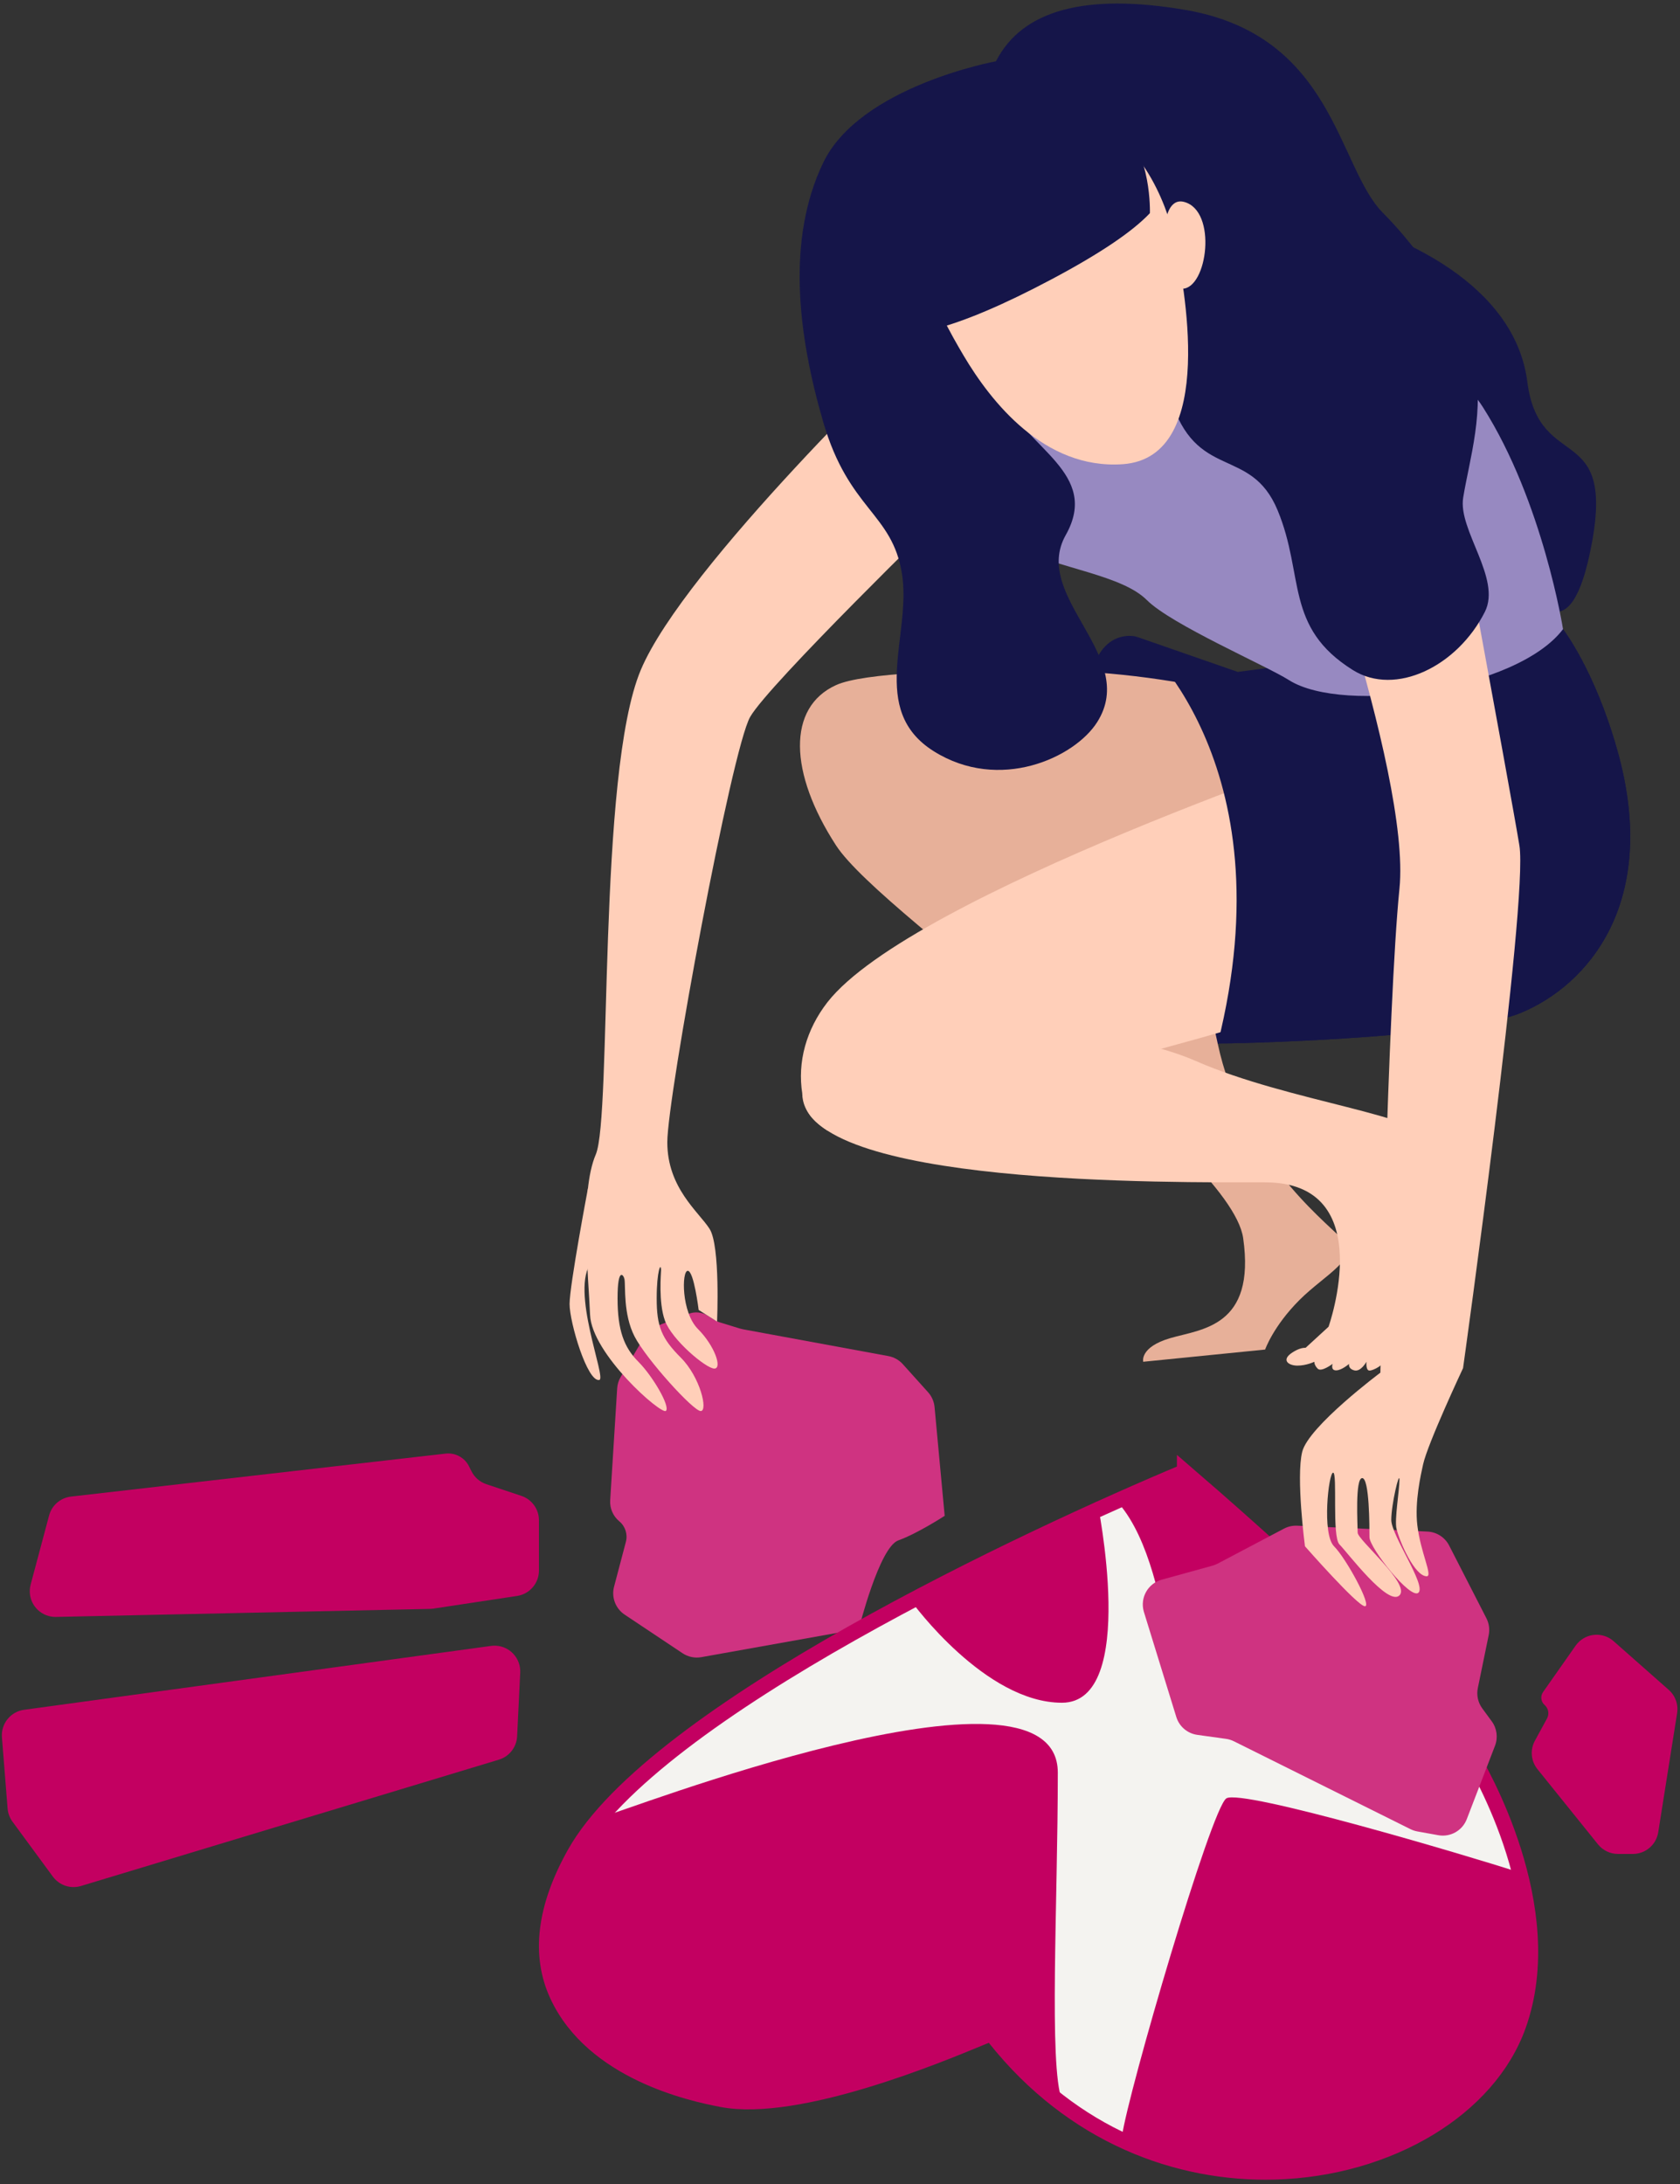
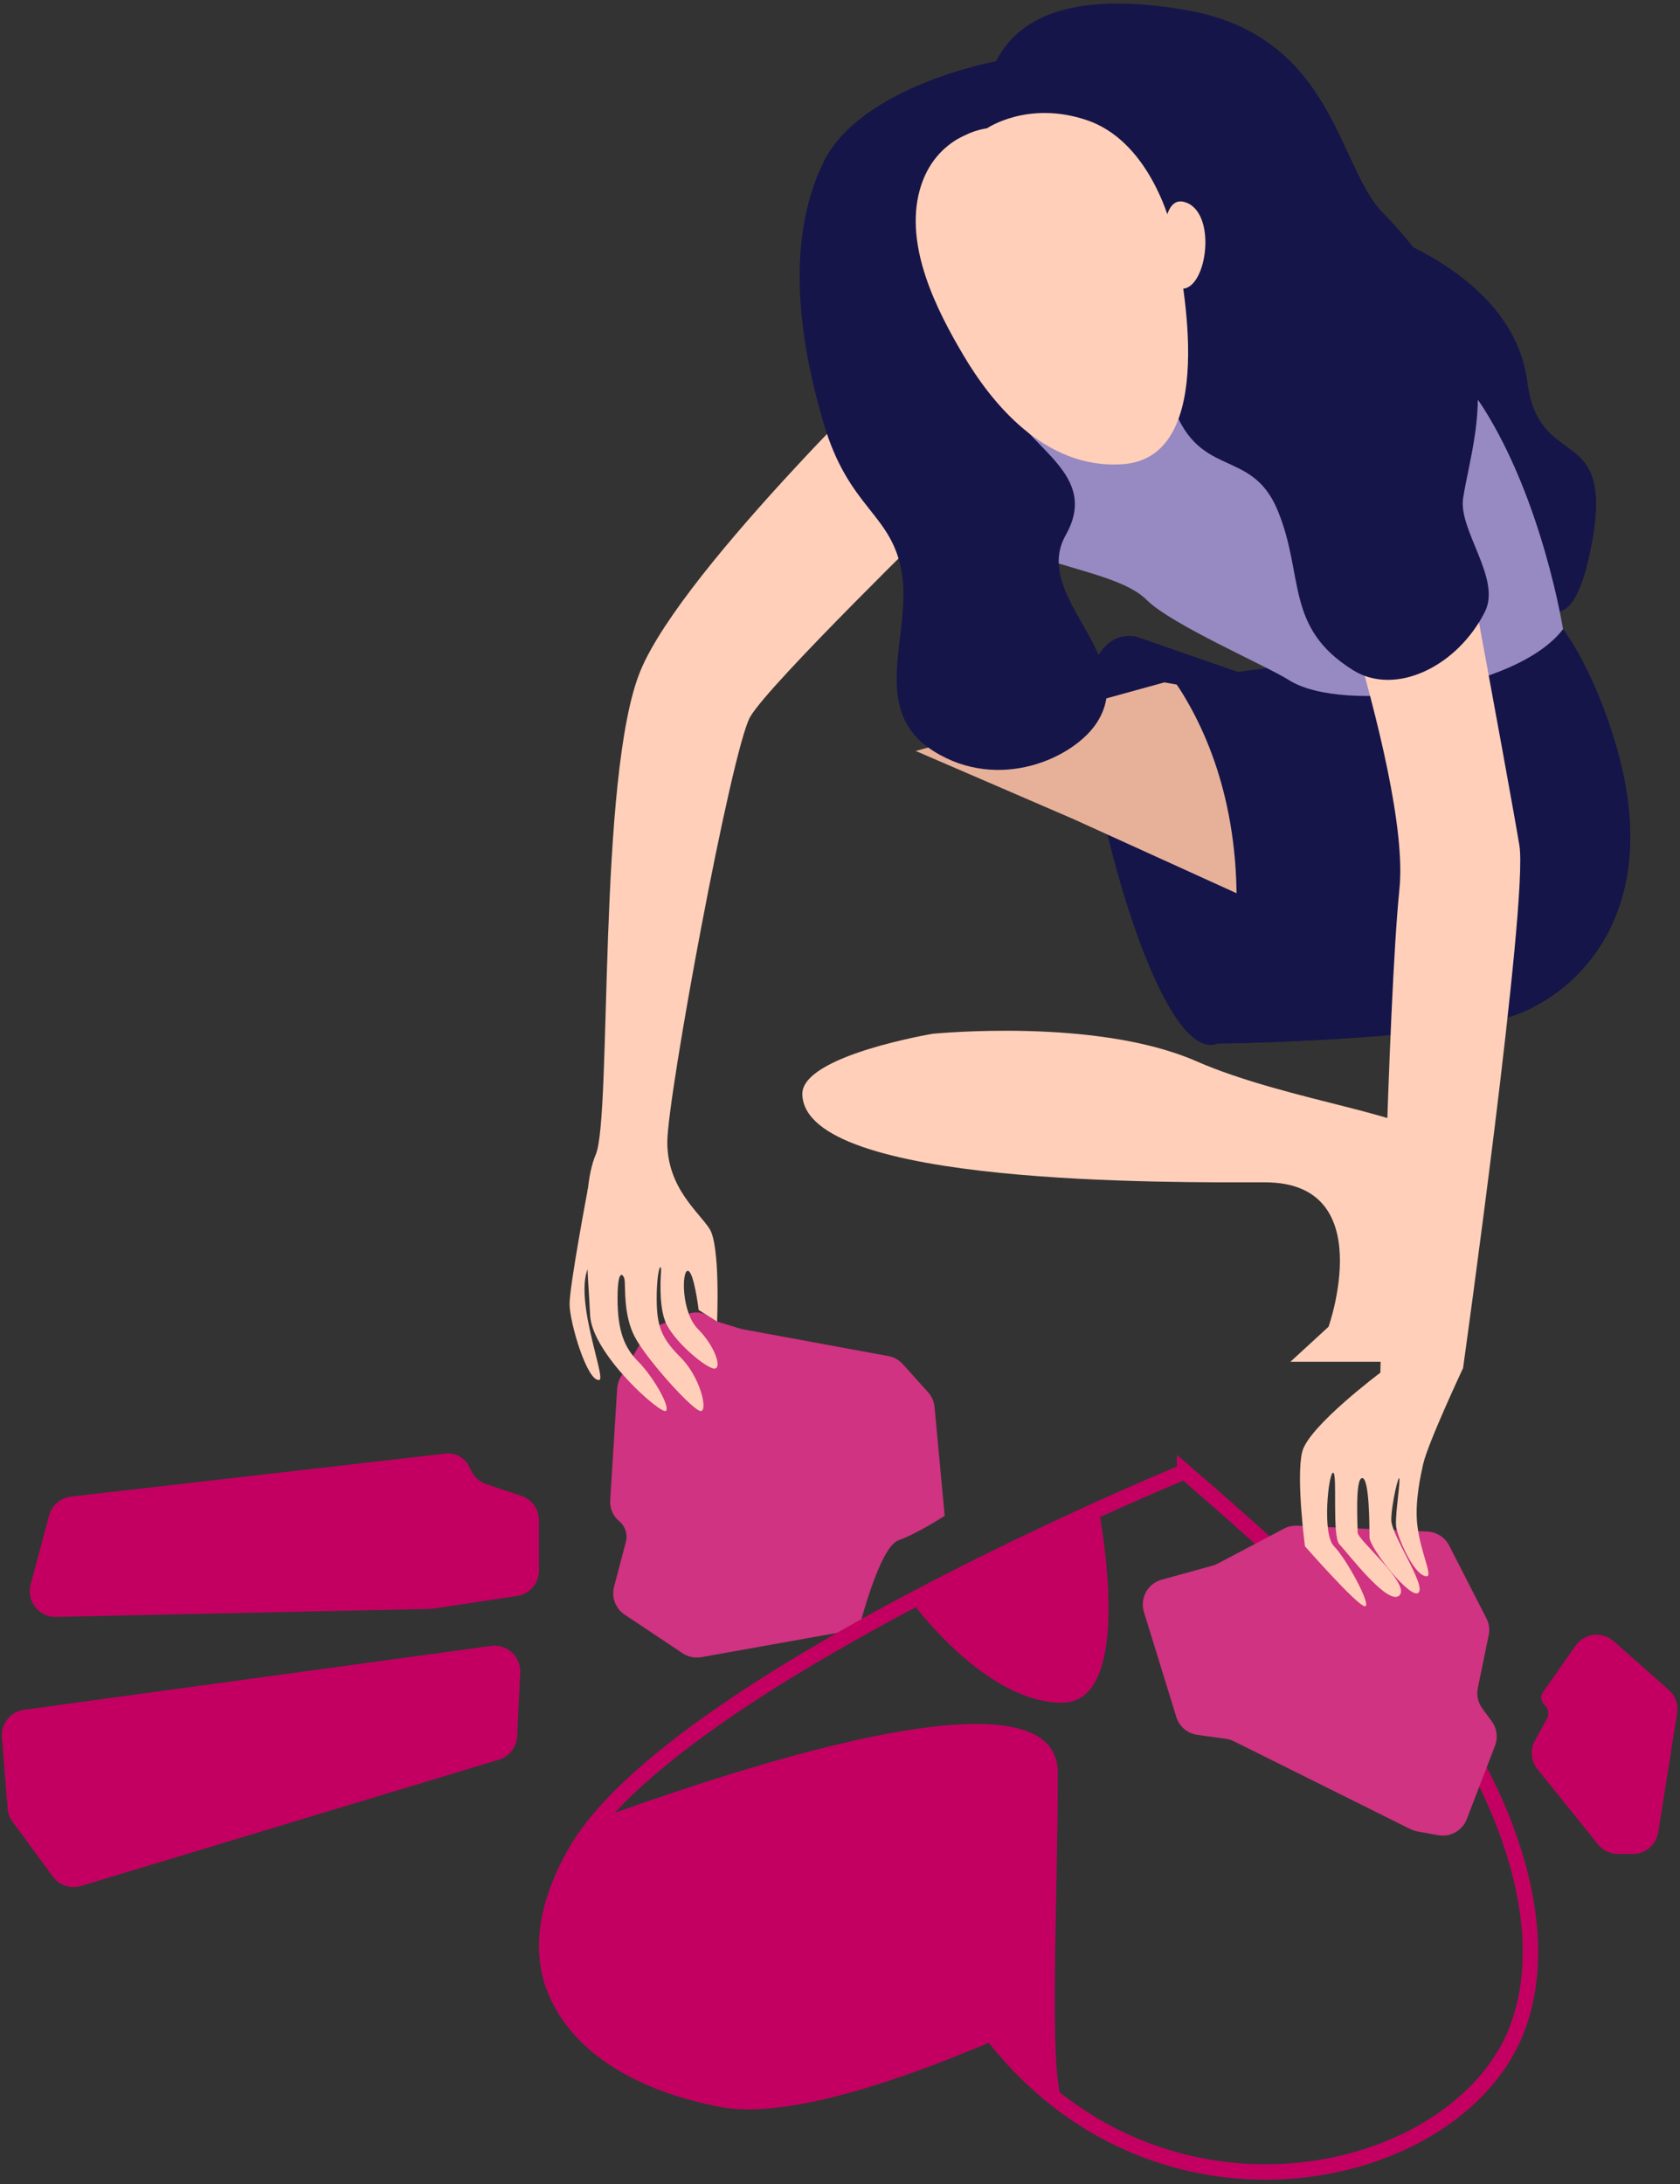
<svg xmlns="http://www.w3.org/2000/svg" width="327" height="425" viewBox="0 0 327 425">
  <rect x="0" y="0" width="327" height="425" fill="#333333" stroke="none" />
  <g fill="none" fill-rule="evenodd">
    <path fill="#151549" d="M221.14 123.734s-9.408-2.504-9.408 14.121 13.97 69.508 25.29 65.086c11.32-4.422 16.759-32.259 16.759-32.259l-2.911-22.569-29.73-24.379z" transform="translate(0 .134)" />
    <path fill="#CF3381" d="M125.42 259.98l-4.607 7.81c-.4.678-.635 1.442-.684 2.229l-1.36 21.78c-.098 1.565.56 3.083 1.768 4.083 1.172.97 1.674 2.534 1.286 4.006l-2.3 8.724c-.544 2.066.285 4.25 2.062 5.434l11.272 7.514c1.074.716 2.383.99 3.654.762l30.65-5.48s3.98-15.919 7.695-17.246c3.714-1.326 9.019-4.775 9.019-4.775l-1.969-21.166c-.1-1.071-.542-2.082-1.262-2.881l-4.915-5.463c-.738-.82-1.727-1.373-2.812-1.573l-28.288-5.21c-.188-.034-.374-.08-.557-.136l-3.863-1.181c-.423-.13-.827-.314-1.201-.55l-1.227-.772c-1.128-.71-2.523-.846-3.767-.369l-6.078 2.331c-1.055.405-1.942 1.155-2.516 2.128z" transform="translate(0 .134)" />
    <path fill="#FFCFB9" d="M178.236 66.933s-45.032 43.068-53.52 63.318c-8.49 20.25-5.573 86.838-8.756 94.267-3.184 7.43-1.405 23.696-1.108 31.177.303 7.613 13.908 19.56 14.771 18.7.862-.864-2.58-6.767-5.366-9.552-2.785-2.786-4.053-6.102-4.053-12.337 0-6.234 1.198-4.554 1.346-3.722.242 1.364-.285 6.773 1.97 11.151 2.255 4.377 11.408 14.496 12.867 14.496 1.46 0-.084-6.603-3.865-10.385-3.78-3.779-4.702-6.1-4.702-11.54 0-5.438.855-7.145.855-5.456 0 .51-.544 6.167.74 9.758 1.35 3.78 8.034 9.361 9.626 9.361 1.591 0 .065-4.443-3.184-7.693-3.25-3.25-3.184-11.33-1.99-11.33 1.194 0 2.122 7.616 2.122 7.616l3.582 2.254s.663-14.723-1.459-18.039c-2.123-3.316-8.225-7.959-8.225-16.847 0-8.886 12.495-76.404 16.13-82.77 3.635-6.368 37.858-39.662 37.858-39.662l-5.639-32.765z" transform="translate(0 .134)" />
    <path fill="#FFCFB9" d="M116.658 237.645l-2.214-6.562s-3.58 18.912-3.58 22.522c0 3.61 3.472 15.276 5.794 14.774 1.448-.312-5.795-17.585-1.52-22.944 2.344-2.938 1.52-7.79 1.52-7.79" transform="translate(0 .134)" />
    <path fill="#151549" d="M287.074 94.384c10.85 27.223 18.267 31.8 22.248 13.732 5.971-27.103-9.698-15.551-12.047-33.992-2.349-18.44-23.64-29.123-42.389-33.013-18.748-3.89-20.516-19.63-29.537-24.23-9.019-4.599-23.29 1.18-29.889 4.973-6.598 3.79-17.224 10.045-17.224 10.045l108.838 62.485z" transform="translate(0 .134)" />
-     <path fill="#F4F3F0" d="M294.965 393.755c-11.03 30.942-70.691 42.959-101.79 1.019-11.392 4.7-40.35 15.315-52.521 12.993-4.09-.78-24.835-5.399-31.585-19.868-3.563-7.64-2.45-16.736 3.307-27.033 17.27-30.887 109.7-70.387 118.085-73.921 5.036 4.341 46.676 40.442 55.176 54.498 1.8 2.98 17.368 29.76 9.328 52.313" transform="translate(0 .134)" />
-     <path fill="#C30061" d="M218.363 415.634c39.273 20.766 92.588-7.103 76.708-51.632-9.004-2.928-53.426-16.148-56.375-14.199-2.95 1.95-19.089 57.043-20.333 65.831zM230.46 286.945c-1.58.666-6.148 2.611-12.636 5.535 5.915 6.952 8.237 19.449 9.977 28.703.34 1.815.684 3.847.96 5.982 10.903-2.838 26.126 4.514 35.837 6.921 6.392 1.583 12.865 3.137 19.315 4.814-11.298-15.431-48.695-47.854-53.452-51.955" transform="translate(0 .134)" />
    <path stroke="#C30061" stroke-width="3" d="M230.579 286.227c-30.116 12.616-103.233 46.591-118.746 74.336-5.81 10.39-7.021 19.68-3.329 27.599 6.947 14.892 25.983 19.073 32.03 20.216 14.84 2.8 42.378-8.696 50.116-11.892.499-.206.917-.38 1.247-.513.285-.116.637-.257 1.05-.422.227.292.456.586.689.878 15.182 19.097 35.698 26.566 54.507 26.046 11.08-.307 21.565-3.381 30.002-8.485 8.221-4.972 14.5-11.872 17.407-20.025 8.177-22.943-7.573-49.85-9.384-52.843-7.941-13.136-43.028-44.089-55.59-54.895z" transform="translate(0 .134)" />
    <path fill="#CF3381" d="M277.844 297.884l-25.368-1.144c-.889-.04-1.772.157-2.558.572l-12.91 6.807c-.318.168-.654.302-1.002.398l-9.899 2.73c-2.662.734-4.225 3.488-3.49 6.15l.042.144 6.3 20.42c.571 1.856 2.166 3.212 4.089 3.48l5.59.776c.536.074 1.056.235 1.54.476l34.356 17.093c.424.211.876.36 1.341.445l4.071.733c2.362.425 4.692-.887 5.553-3.126l5.494-14.284c.611-1.59.371-3.382-.637-4.755l-1.84-2.505c-.838-1.14-1.153-2.581-.868-3.967l2.116-10.295c.23-1.114.071-2.274-.448-3.286l-7.248-14.147c-.819-1.597-2.43-2.634-4.224-2.715z" transform="translate(0 .134)" />
    <path fill="#C30061" d="M140.655 407.766c12.172 2.324 41.129-8.293 52.52-12.993 4.073 5.492 8.644 10.037 13.523 13.758-2.572-6.796-.803-38.27-.803-63.742 0-25.472-86.904 8.519-87.794 8.287-19.967 22.359-13.214 47.876 22.554 54.69z" transform="translate(0 .134)" />
    <path fill="#E7B099" d="M252.94 179.242L208.962 159.256 178.236 145.991 226.638 132.646 243.871 135.733z" transform="translate(0 .134)" />
-     <path fill="#E7B099" d="M243.871 135.733l-3.17-.76c-13.055-3.134-26.432-4.71-39.857-4.721-14.85-.012-32.786.507-38.104 2.918-9.55 4.332-9.197 17.066 0 31.214 9.197 14.15 76.758 59.073 79.235 76.406 2.476 17.332-8.182 17.686-14.197 19.455-6.012 1.768-5.259 4.598-5.259 4.598l23.73-2.377s1.561-4.52 6.691-9.65c5.13-5.129 12.027-8.136 8.136-12.026-3.892-3.892-19.455-16.272-24.054-37.849-4.598-21.578-12.51-37.94-26.772-46.915-14.26-8.974-22.67-6.144-22.67-6.144l56.291-14.149z" transform="translate(0 .134)" />
    <path fill="#FFCFB9" d="M278.055 222.035c0 4.987-8.714 42.809-8.714 42.809h-18.176l7.428-6.814s9.954-28.1-12.352-28.1c-18.011 0-89.646.782-90.073-17.127-.021-.042-.021-.064 0-.084 0-7.493 25.49-11.716 25.49-11.716.244.02 31.615-3.174 51.127 5.327 18.082 7.937 45.27 10.718 45.27 15.705" transform="translate(0 .134)" />
-     <path fill="#FFCFB9" d="M255.83 262.717c-.903-.593-2.102-1.099-4.305.34-2.203 1.434-.766 2.534 1.008 2.534 1.775 0 3.296-.748 3.296-.748s-.063.632.655 1.35c.72.718 2.894-.94 2.894-.94s-.422 1.266.677 1.266c1.098 0 2.535-1.266 2.535-1.266s-.254.927 1.013 1.266c1.268.34 2.367-1.676 2.367-1.676s-.169 1.715.59 1.715c.762 0 2.96-1.166 2.874-2.12-.243-2.714-3.126-.368-3.126-.368s.252-1.395-1.014-1.754c-1.269-.36-2.366 1.5-2.366 1.5s-.944-3.97-3.007.17c0 0-.204-4.226-3.363-.677 0 0-.533-.462-.729-.592M271.242 189.287c-16.186 7.825-70.632 21.729-90.73 25.682-9.02 1.76-14.75 3.904-19.484 4.88-3.65-2.358-4.445-4.28-4.86-7.046-.022-.042-.022-.064 0-.084-.998-6.2.763-12.523 4.882-17.828 16.448-21.076 104.27-50.492 104.27-50.492s5.051 28.143 5.922 44.888" transform="translate(0 .134)" />
    <path fill="#151549" d="M221.14 123.734s29.73 24.025 15.883 79.207c0 0 46.339-.707 59.072-6.014 12.734-5.305 27.06-21.223 18.748-50.936-4.384-15.669-10.612-23.699-10.612-23.699l-63.317 8.317-19.773-6.875z" transform="translate(0 .134)" />
    <path fill="#151549" d="M314.842 145.99c-4.383-15.668-10.611-23.698-10.611-23.698s12.799 40.834 3.653 52.796c-21.295 27.853-70.861 27.853-70.861 27.853s46.339-.707 59.072-6.013c12.734-5.306 27.06-21.224 18.747-50.937" transform="translate(0 .134)" />
    <path fill="#9789C1" d="M223.227 58.975s-26.706 4.421-31.127 8.843c-4.422 4.422-7.075 33.603 3.89 38.202 10.966 4.6 22.462 5.837 27.237 10.611 4.774 4.776 23.159 12.726 27.642 15.564 10.717 6.785 44.386 1.962 53.362-9.904 0 0-3.892-24.76-15.565-43.154-11.673-18.394-50.715-23.118-65.439-20.162" transform="translate(0 .134)" />
    <path fill="#FFCFB9" d="M251.525 87.449s23.17 62.52 20.87 85.337c-2.3 22.815-3.715 94.18-3.715 94.18s-13.97 10.434-15.21 15.386c-1.238 4.952.532 18.394.532 18.394s10.257 11.673 11.672 11.673c1.415 0-3.626-9.284-6.014-11.673-2.387-2.388-1.06-14.325-.176-14.325.885 0-.266 12.468 1.238 13.97 1.503 1.505 9.462 12.117 11.673 9.906 2.21-2.211-8.136-10.788-8.136-12.203 0-1.416-.53-10.613.884-10.613 1.415 0 1.415 9.405 1.415 11.496 0 2.092 8.047 12.292 9.551 10.789 1.503-1.503-5.306-11.142-5.306-14.15 0-3.006 1.592-9.727 1.592-7.78 0 1.945-.987 7.766-.579 9.469.654 2.733 3.586 9.278 5.885 9.278 1.232 0-1.188-4.564-1.823-9.905-.55-4.625.705-9.961 1.115-11.85.885-4.067 7.782-18.747 7.782-18.747s12.734-90.907 10.966-101.696c-1.769-10.79-15.918-87.016-15.918-87.016l-28.298 10.08z" transform="translate(0 .134)" />
    <path fill="#151549" d="M193.86 11.79s-26.459 4.832-33.629 19.738c-7.17 14.906-4.963 33.4 0 50.447 5 17.169 13.432 17.652 15.333 29.555 1.901 11.904-6.594 26.484 6.172 34.506 12.765 8.022 27.44 1.283 31.833-5.672 8.14-12.889-12.918-24.336-6.13-36.386 6.787-12.05-7.734-16.883-12.156-26.787-4.422-9.904-11.496-33.25-8.489-39.971 3.006-6.72 28.511-10.964 28.511-10.964s5.513 27.865 12.473 50.935c4.978 16.5 15.628 9.26 20.906 21.978 5.277 12.717 1.303 22.749 14.65 31.083 8.285 5.173 20.325-.714 25.684-11.324 3.274-6.481-5.234-15.906-4.224-22.2 1.186-7.39 4.409-17.334 1.94-26.964-3.076-11.999-12.553-23.47-17.509-28.425-8.93-8.932-9.481-34.632-38.596-39.56-19.409-3.286-31.665.051-36.768 10.01z" transform="translate(0 .134)" />
    <path fill="#FFCFB9" d="M179.012 36.867c-3.007 10.965 3.342 23.418 8.568 32.224 5.227 8.809 15.612 22.181 30.96 21.1 18.836-1.328 11.519-36.278 10.347-42.537-1.142-6.104-5.836-20.515-17.332-24.406-11.496-3.89-19.455 1.591-19.455 1.591s-10.081 1.063-13.088 12.028z" transform="translate(0 .134)" />
    <path fill="#FFCFB9" d="M226.967 42.598s.559-4.2 3.486-3.448c6.543 1.68 4.574 16.902-.367 16.902-4.94 0-3.12-13.454-3.12-13.454" transform="translate(0 .134)" />
    <path fill="#C30061" d="M306.68 320.088l-6.331 9.018c-.559.795-.429 1.883.3 2.525.75.66.943 1.75.465 2.626l-2.359 4.326c-.968 1.774-.772 3.956.496 5.53l11.79 14.638c.95 1.178 2.381 1.863 3.894 1.863h2.89c2.458 0 4.552-1.788 4.937-4.216l3.677-23.181c.268-1.69-.346-3.4-1.629-4.532l-10.73-9.472c-2.07-1.828-5.23-1.632-7.057.439-.122.139-.237.284-.344.436zM.375 337.914l1.104 13.857c.074.927.405 1.815.955 2.564l7.854 10.687c1.255 1.706 3.448 2.437 5.476 1.825l81.343-24.579c2.025-.612 3.445-2.431 3.548-4.544l.6-12.396c.133-2.758-1.994-5.102-4.752-5.236-.307-.015-.615-.001-.92.04L4.682 332.564c-2.627.359-4.517 2.707-4.307 5.35zM9.556 294.754l-3.592 13.448c-.713 2.667.872 5.408 3.54 6.12.456.122.926.179 1.398.169l72.813-1.562c.214-.004.428-.023.64-.055l16.295-2.464c2.445-.37 4.253-2.471 4.253-4.944v-9.783c0-2.152-1.377-4.063-3.419-4.743l-6.817-2.274c-1.258-.419-2.298-1.32-2.89-2.506l-.49-.978c-.849-1.699-2.67-2.685-4.557-2.469l-72.913 8.364c-2.04.234-3.73 1.692-4.261 3.677z" transform="translate(0 .134)" />
-     <path fill="#151549" d="M176.977 35.496c-2.739 9.034 4.947 28.393 4.947 28.393 5.9-1.524 13.508-4.762 22.825-9.712 9.316-4.95 15.674-9.23 19.073-12.838 0 0 .378-11.945-5.856-16.72-6.235-4.776-14.588-9.78-27.06-1.06 0 0-11.189 2.902-13.929 11.937z" transform="translate(0 .134)" />
+     <path fill="#151549" d="M176.977 35.496z" transform="translate(0 .134)" />
    <path fill="#151549" d="M217.7 25.263c-15.5-11.503-24.674-1.127-26.325-.743-12.464 5.718-19.272 8.055-9.45 39.37-2.989-6.616-6.088-16.154-6.335-23.383-.506-9.183 6.482-15.338 15.05-17.972l-.34.156c11.227-7.66 19.524-5.6 28.22 1.526 4.373 3.62 7.596 10.032 9.258 15.306-2.249-4.979-5.755-11.044-10.078-14.26z" transform="translate(0 .134)" />
    <path fill="#C30061" d="M177.507 311.605s14.2 19.585 29.19 19.585c14.992 0 6.871-39.17 6.871-39.17l-36.061 19.585z" transform="translate(0 .134)" />
  </g>
</svg>